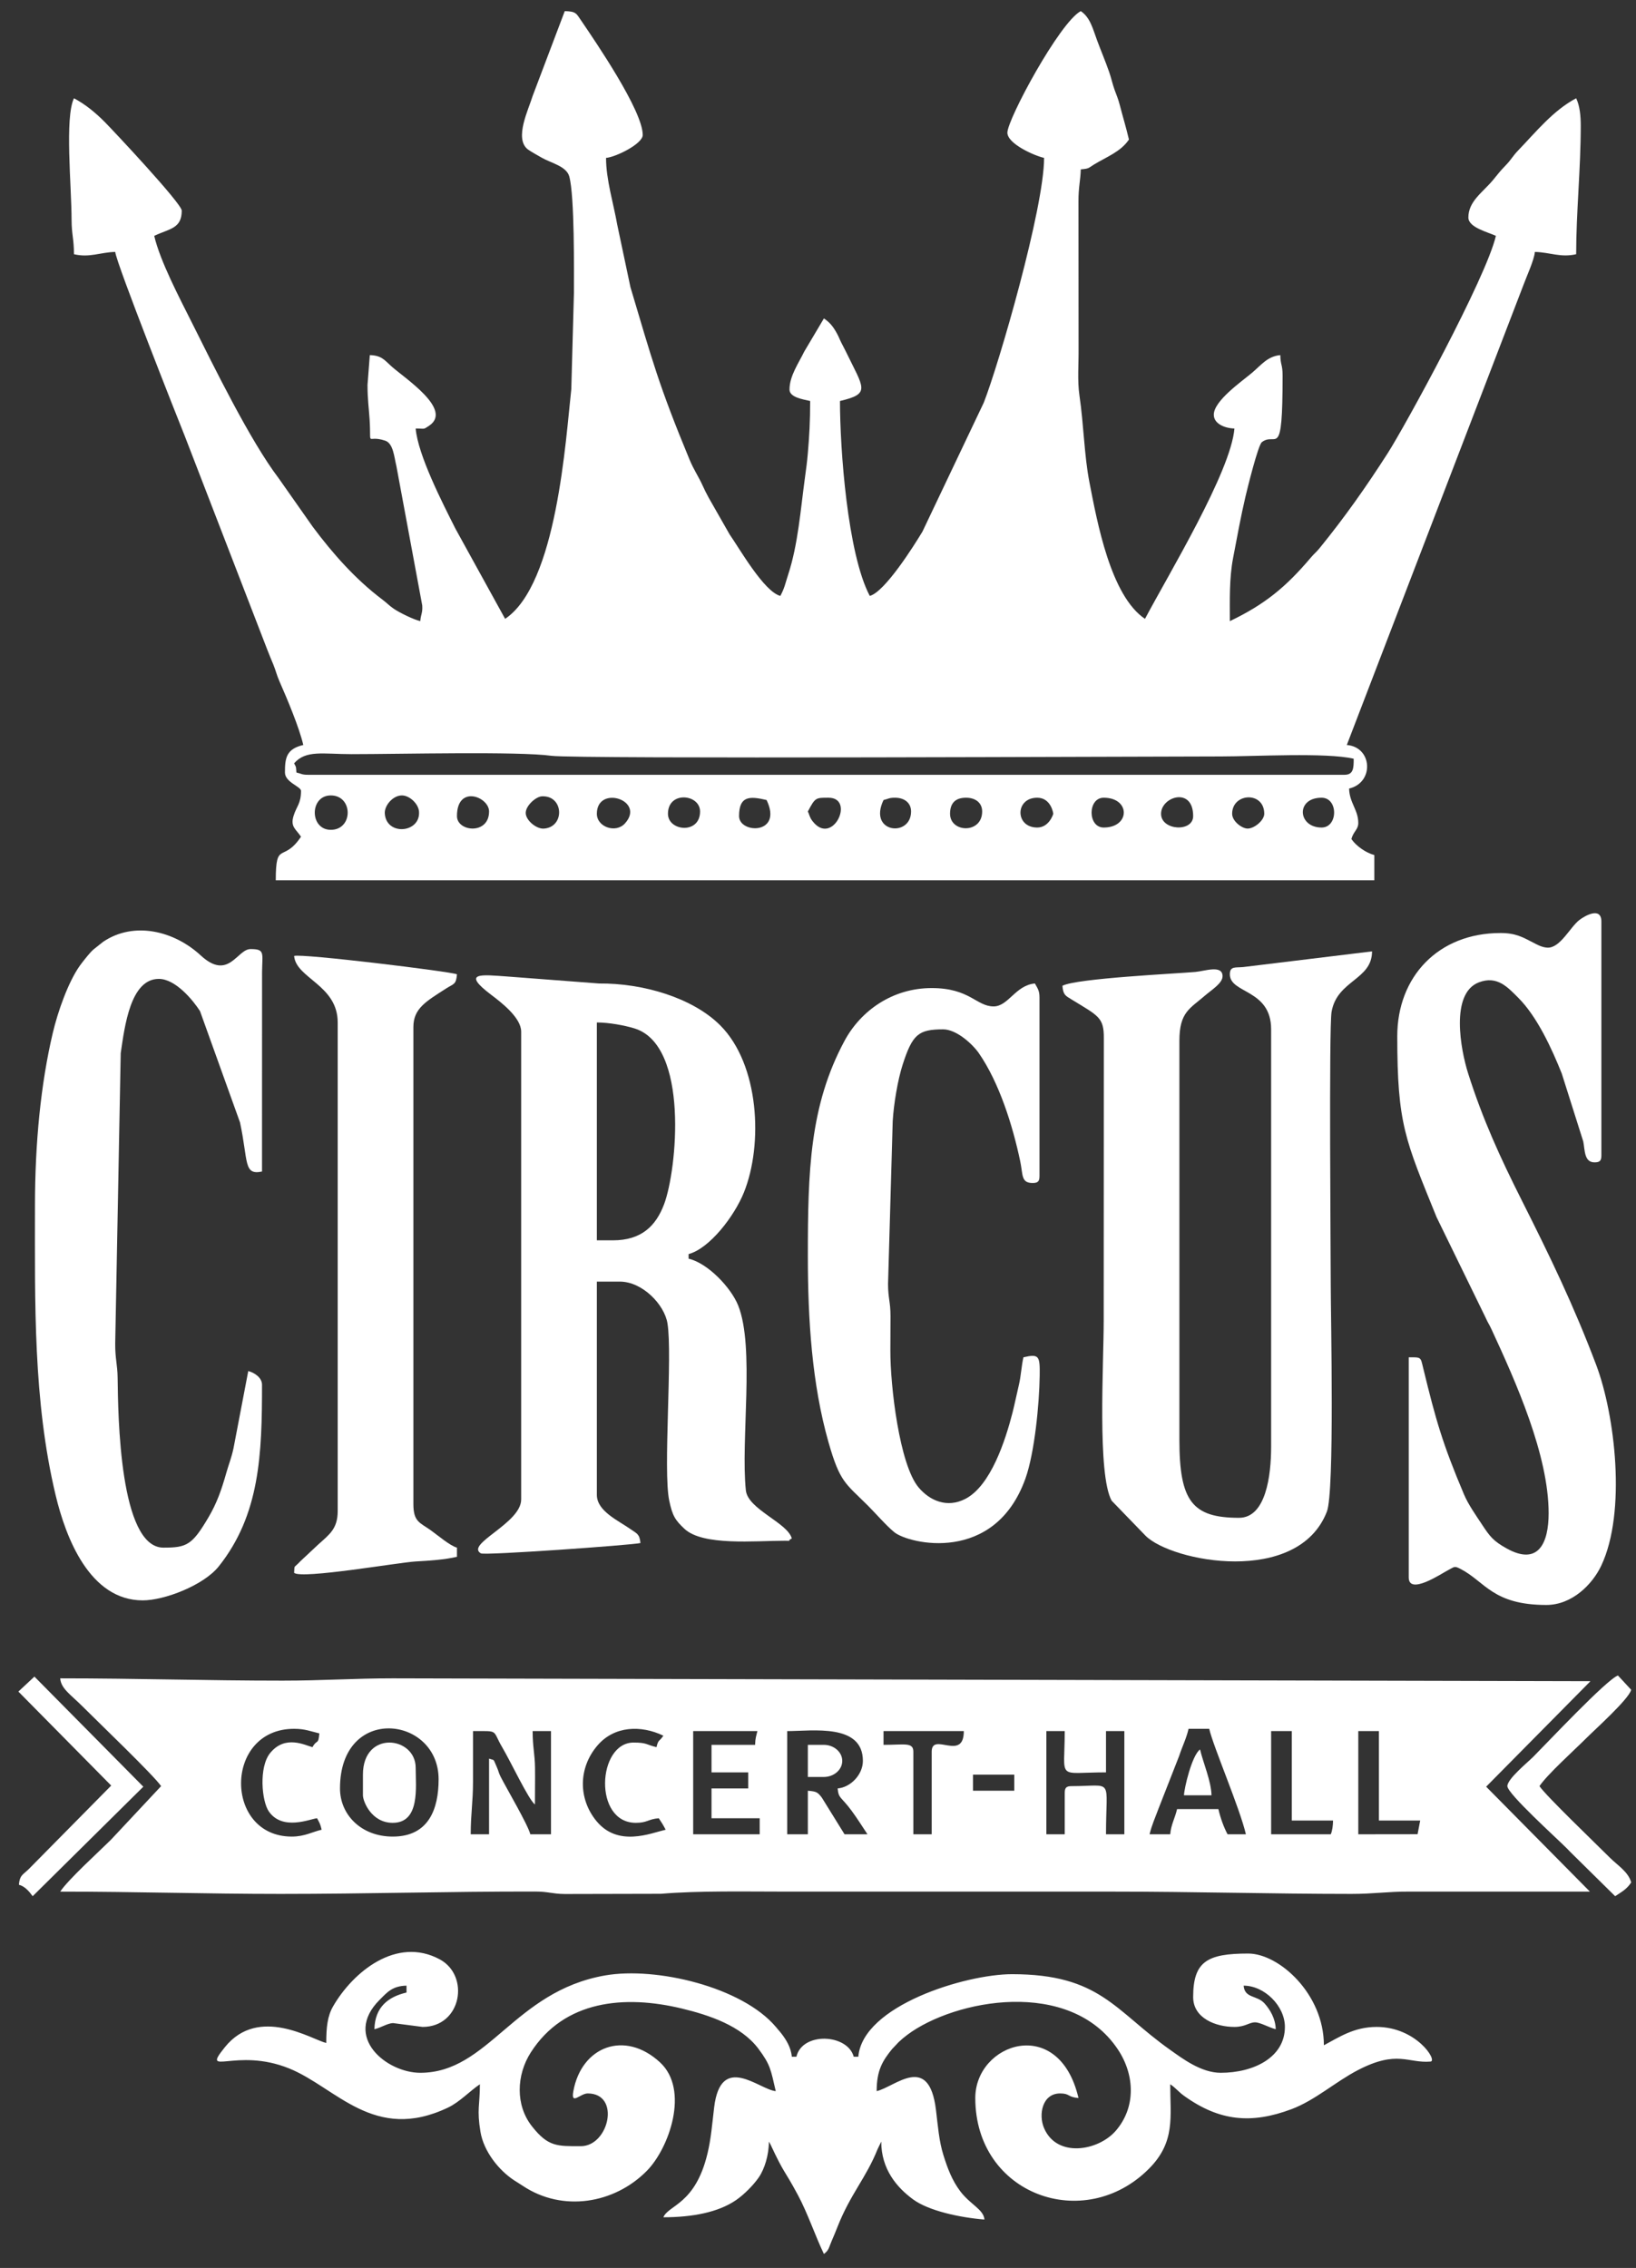
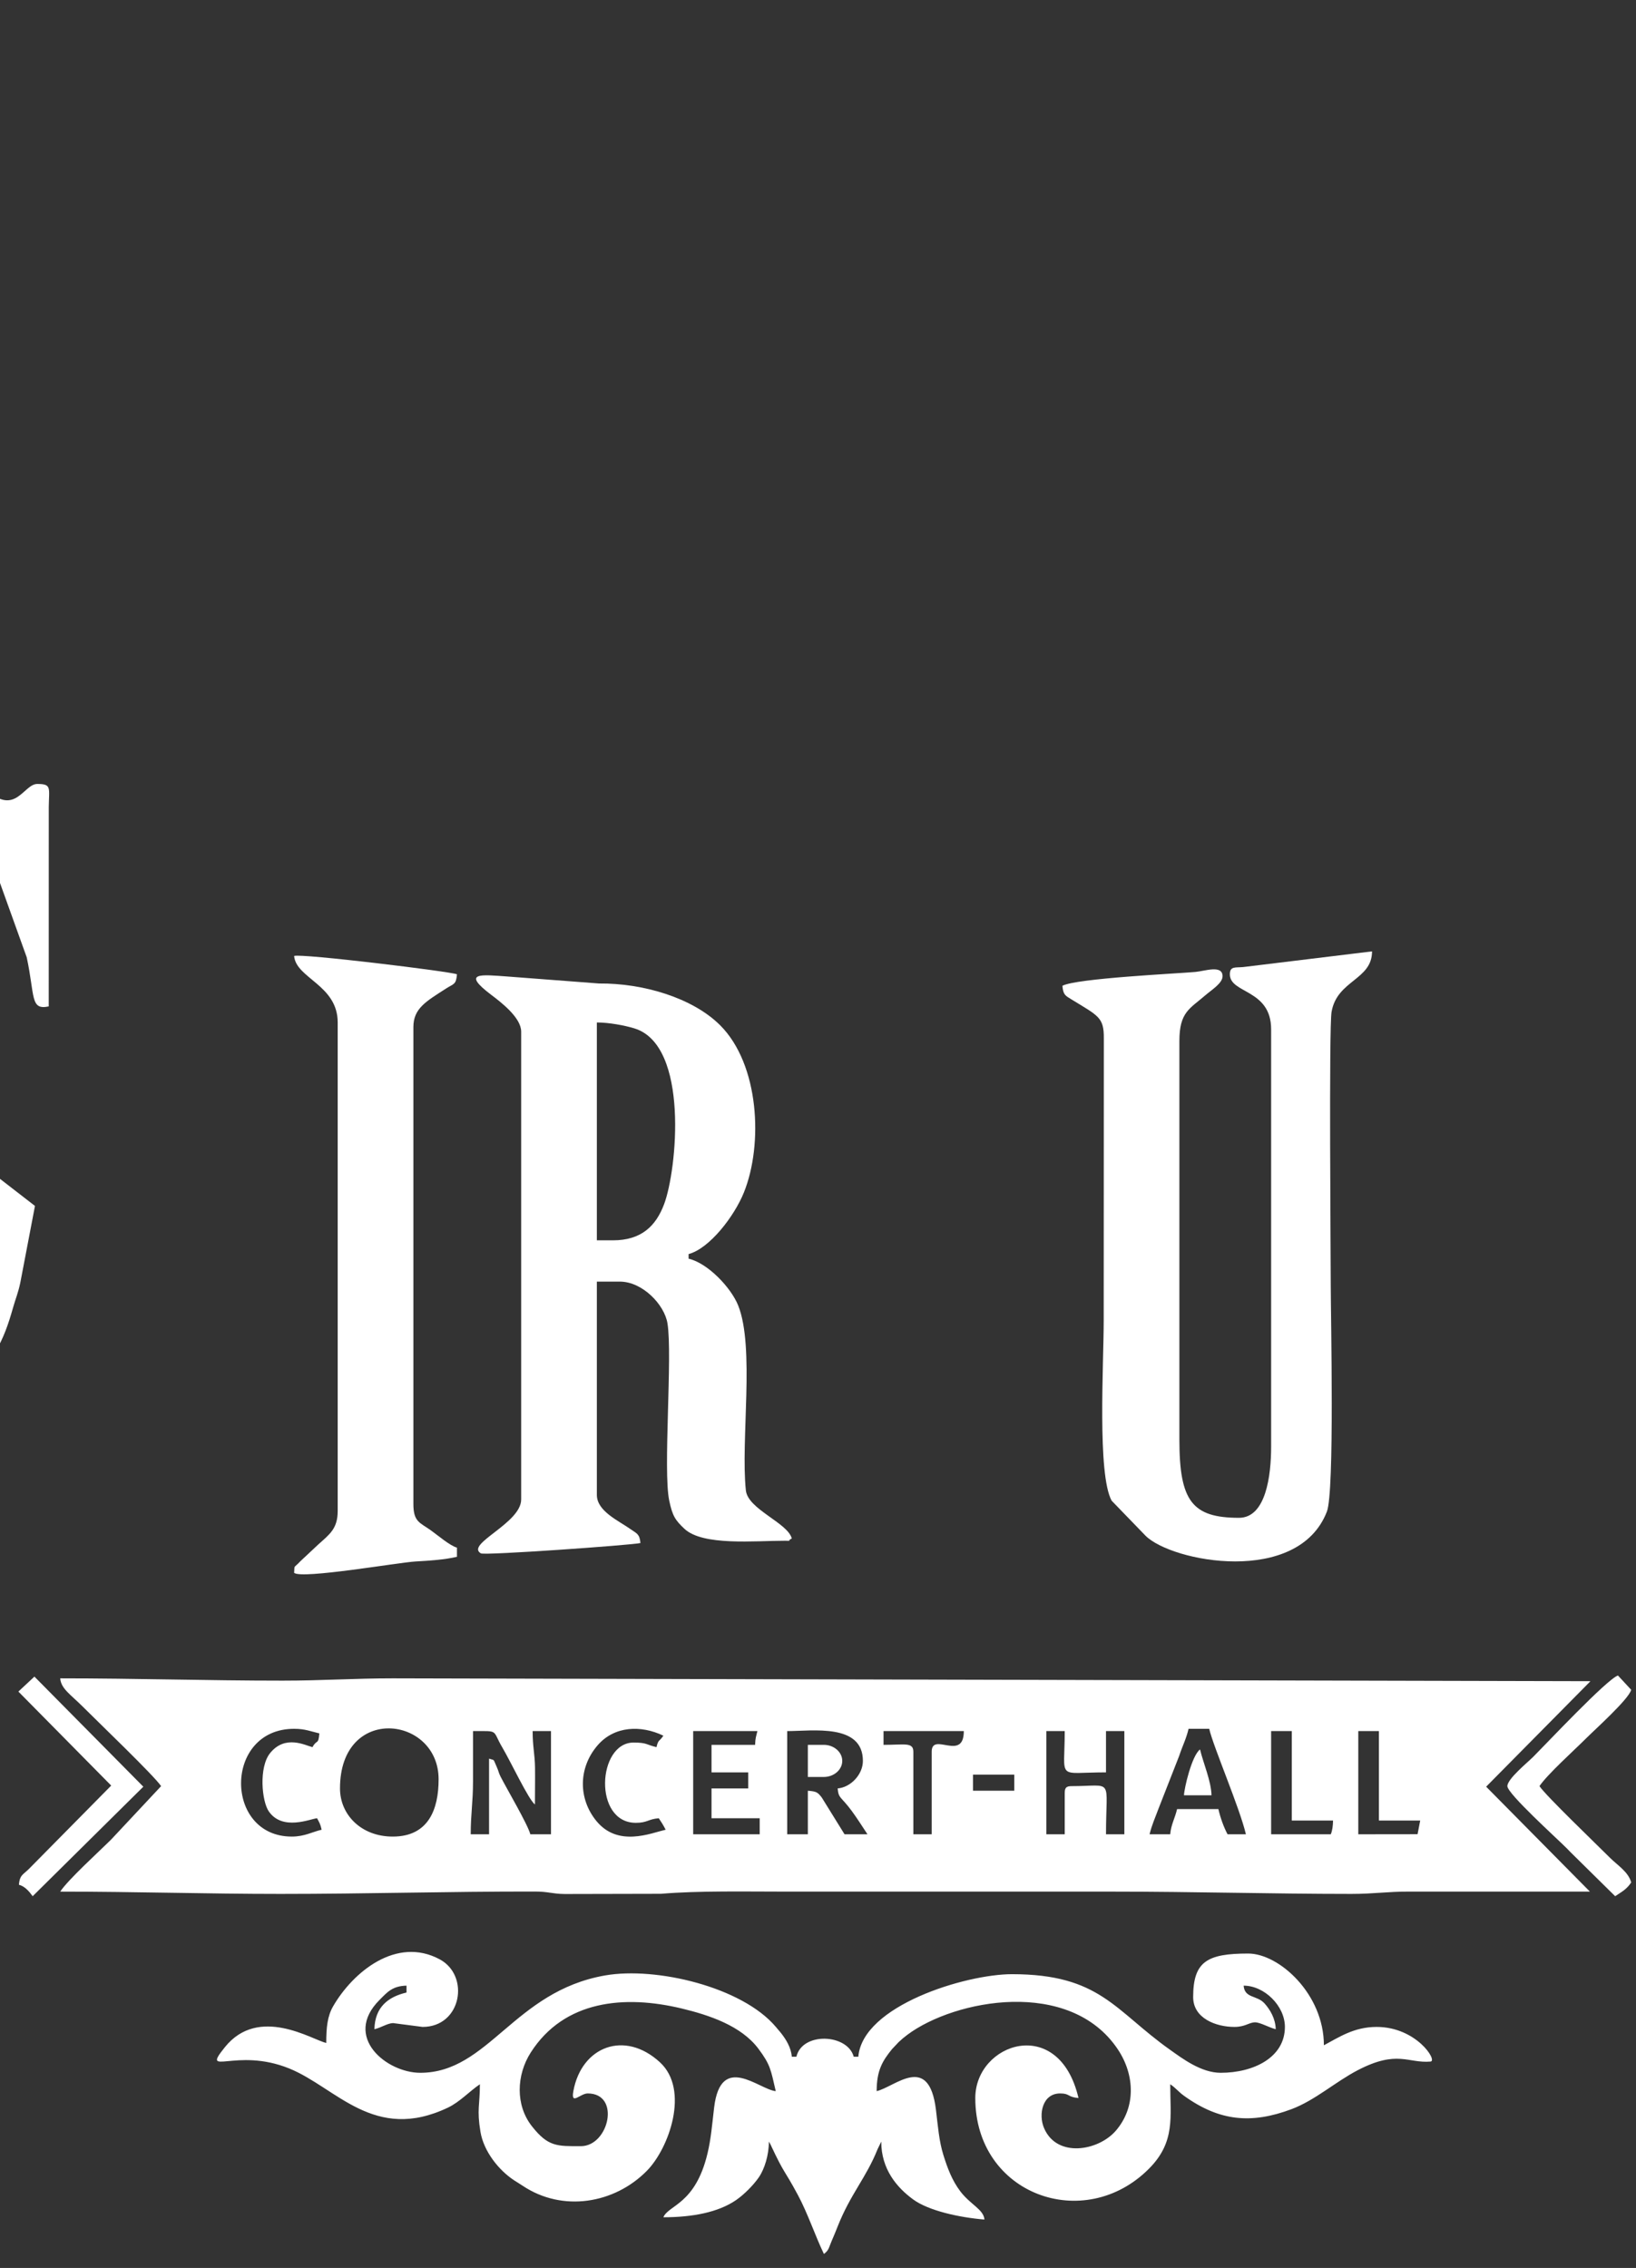
<svg xmlns="http://www.w3.org/2000/svg" xml:space="preserve" width="44mm" height="61mm" version="1.1" style="shape-rendering:geometricPrecision; text-rendering:geometricPrecision; image-rendering:optimizeQuality; fill-rule:evenodd; clip-rule:evenodd" viewBox="0 0 4400 6100">
  <rect x="0" y="0" width="4400" height="6100" fill="#333333" stroke="none" />
  <defs>
    <style type="text/css"> .fil0 {fill:white} </style>
  </defs>
  <g id="Слой_x0020_1">
    <g id="_1544687412448">
-       <path class="fil0" d="M3313.83 2188.79c0,-56.51 86.36,-61.21 86.36,0 0,17.27 -25.75,39.19 -44.06,39.8 -15.41,0.5 -42.3,-19.46 -42.3,-39.8zm-191.21 0c0,-46.24 86.35,-73.66 86.35,6.17 0,44.17 -86.35,39.19 -86.35,-6.17zm-567.47 0c0,-28.8 14.38,-43.18 43.17,-43.18 24.92,0 43.18,13.43 43.18,37.01 0,60.63 -86.35,57.61 -86.35,6.17zm-758.69 0c0,-62.18 86.35,-53.14 86.35,-6.17 0,62.18 -86.35,53.14 -86.35,6.17zm-567.48 6.17c0,-85.22 86.36,-51.93 86.36,-12.34 0,63.41 -86.36,54.86 -86.36,12.34zm2325.41 30.84c-64.2,0 -70.26,-80.19 0,-80.19 45.29,0 44.62,80.19 0,80.19zm-1178.12 -74.02c13.83,-3.22 14.18,-6.17 30.84,-6.17 24.92,0 43.18,13.43 43.18,37.01 0,70.59 -116.71,58.12 -74.02,-30.84zm-203.55 30.84c19.91,-37.63 20.93,-37.01 55.51,-37.01 73.24,0 10.42,133.86 -43.58,62.18 -7.73,-10.25 -8.09,-17.86 -11.93,-25.17zm-185.05 12.34c0,-55.48 29.59,-53.53 74.02,-43.18 45.03,93.85 -74.02,91.33 -74.02,43.18zm-573.64 -6.17c-2.17,-20.23 26.89,-46.08 43.15,-46.92 59.68,-3.07 62.63,83.32 5.24,86.81 -19.3,1.17 -46.33,-20.68 -48.39,-39.89zm-524.3 43.17c-57.52,0 -57.52,-92.52 0,-92.52 60.32,0 60.68,92.52 0,92.52zm2078.68 -86.35c72.41,0 71.63,80.19 0,80.19 -43.47,0 -43.47,-80.19 0,-80.19zm-178.87 0c37.09,0 43.34,41.86 43.17,43.18 -0.29,2.23 -11.64,37.01 -43.17,37.01 -59.99,0 -59.99,-80.19 0,-80.19zm-1184.3 43.18c0,-78.88 132.35,-36.52 75.45,26.07 -24.73,27.2 -75.45,9.58 -75.45,-26.07zm-524.29 -49.35c20.44,0 44.74,22.4 46.06,44.14 3.49,57.31 -88.42,65.12 -92.12,4.25 -1.27,-20.8 21.48,-48.39 46.06,-48.39zm-289.91 -86.35c31.78,-36.57 77.66,-24.68 154.21,-24.68 132.3,0 447.98,-7.89 538.32,4.49 64.88,8.89 1618.4,1.68 1799.42,1.68 92.94,0 284.02,-11.01 357.76,6.17 0,24.89 -0.44,43.18 -24.68,43.18l-2788.02 0c-16.66,0 -17.01,-2.95 -30.84,-6.17 -1.63,-19.1 0.08,-11.66 -6.17,-24.67zm752.52 -1264.48l-7.07 258.16c-15.15,135.87 -38.49,524.32 -177.97,617.72l-133.66 -242.6c-35.23,-69.91 -101,-198.41 -106.9,-269.36 25.54,0 19.53,3.65 35.91,-7.26 65.78,-43.79 -67.07,-129 -102.15,-160.89 -17.54,-15.94 -25.89,-28.53 -57.13,-29.23l-6.17 80.19c0,39.21 3.78,63.4 5.63,93.06 4.97,79.33 -10.56,39.37 41.87,56.83 21.98,7.31 24.1,43.93 30.2,68.49l69.49 374.71c1.31,20.94 -3.71,22.97 -5.32,42.23 -17.93,-4.18 -56.02,-22.87 -71.43,-33.43 -12.78,-8.76 -16.69,-14.19 -30.73,-24.78 -72.38,-54.6 -133.12,-123.44 -186.93,-195.5l-91.61 -130.45c-77.39,-101.98 -174.08,-299.99 -234.06,-419.76 -32.67,-65.24 -84.91,-164.38 -100.75,-232.34 40.7,-19.52 74.02,-18.94 74.02,-67.85 0,-19.15 -183.81,-214.89 -206.39,-237.72 -25.19,-25.47 -52.57,-48.15 -83.51,-64.52 -25.1,52.3 -6.51,235.7 -6.38,327.13 0.05,38.83 6.38,51.27 6.38,92.31 41.91,10.03 71.02,-5.28 111.02,-6.17 2.47,29.61 170.56,454.52 187.71,496.96l221.68 574.02c6.6,17.22 10.63,26.11 16.07,39.45 6.54,16.07 8.67,27.43 16.5,45.17 20.34,46.09 52.89,123.57 63.84,170.56 -46.15,10.75 -49.35,35.65 -49.35,74.02 0,26.41 43.18,37.67 43.18,49.35 0,34.81 -11.98,41.25 -19.97,67.17 -9.13,29.62 5.95,35.26 19.97,56.19 -48.23,72.03 -67.85,8.68 -67.85,117.19l2954.56 0 0 -67.84c-23.36,-6.24 -49.47,-24.95 -61.68,-43.18 5.52,-20.67 18.51,-25.25 18.51,-43.18 0,-35.11 -23.82,-54.19 -24.68,-92.52 67.87,-15.81 63.1,-111.43 -6.17,-117.2l475.74 -1239.02c7.58,-20.87 28.26,-65.54 30.05,-87.14 39.95,0.89 69.32,15.89 111.03,6.17 0,-113.1 12.34,-228.87 12.34,-345.42 0,-26.1 -2.38,-53.27 -12.34,-74.02 -61.82,32.71 -107.53,89.99 -155.87,140.2 -15.47,16.08 -18.19,24.33 -33.73,40.29 -16.55,17 -19.48,22.06 -34.27,39.75 -27.91,33.37 -66.03,56.89 -66.03,100.51 0,26.95 53.1,39.31 74.02,49.34 -26.49,113.69 -245.02,512.99 -291.09,584.8 -58.87,91.75 -115.64,172.15 -182.95,255 -8.76,10.77 -14.57,14.75 -23.74,25.6 -67.39,79.67 -123.9,125.84 -217.73,170.86 0,-56.31 -1.87,-114.59 8.76,-170.12 11.44,-59.8 20.75,-111.41 33.12,-164.26 5.61,-23.96 34.14,-139.25 44.18,-147.03 38.8,-30.06 55.8,53.96 55.8,-178.59 0,-31 -5.54,-27.62 -6.16,-55.51 -34.31,2.85 -52.21,27.49 -75.93,47.43 -28.85,24.26 -102.95,75.53 -102.95,112.94 0,24.05 29.22,36.42 55.51,37.01 -9.68,116.41 -176.62,391.12 -240.56,511.96 -92.37,-61.86 -128.57,-259.82 -149.65,-368.48 -13.74,-70.87 -15.05,-153.26 -26.64,-232.42 -5.94,-40.55 -1.82,-85.2 -2.34,-127.19l-0.29 -394.56c-0.19,-38.11 5.59,-58.14 6.21,-86.31 23.2,-1.93 20.04,-3.51 36.06,-13.3 33.38,-20.38 71.41,-33.94 93.48,-66.89 -7.45,-31.96 -16.32,-60.66 -24.58,-92.62 -4.61,-17.87 -8.17,-24.73 -14.11,-41.4 -5.91,-16.56 -8.54,-30.45 -14.38,-47.31 -10.4,-29.98 -22.53,-58.28 -32.35,-84.84 -11.85,-32.05 -18.67,-62.21 -44.12,-79.25 -56.87,30.09 -197.38,291.01 -197.38,326.91 0,29.4 70.47,61.28 98.69,67.86 0,135.18 -121.38,554.17 -162.17,658.2l-164.98 346.97c-23.2,38.52 -101.07,162.12 -141.63,172.95 -60.12,-113.62 -80.19,-396.15 -80.19,-524.3 84.13,-19.6 63.57,-34.18 15.83,-133.02 -5.84,-12.09 -7.32,-13.9 -12.54,-24.47 -5.77,-11.68 -5.48,-13.34 -11.95,-25.06 -10.02,-18.18 -19.16,-29.22 -34.52,-39.5l-52.83 89.03c-14.94,30.93 -39.69,65.5 -39.69,102.18 0,21.22 36.21,26.34 55.52,30.84 0,55.78 -2.21,93.57 -6.34,141.7 -2,23.29 -4.34,40 -7.89,66.13 -11.53,84.89 -18.47,178.04 -44.48,257.76 -9.03,27.69 -9.54,36.14 -21.48,58.71 -44.1,-11.78 -109.26,-126.5 -136.56,-165.69l-55.99 -98.21c-7.25,-13.38 -10.62,-20.17 -16.43,-32.92 -11.62,-25.49 -23.65,-41.95 -35.15,-69.7 -83.12,-200.55 -100.14,-266.67 -159.02,-463.97l-35.53 -168.02c-9.81,-56.26 -30.1,-120.94 -30.1,-179.61 26.36,-2.2 98.69,-37.86 98.69,-61.69 0,-65.64 -127.84,-252.12 -166.25,-308.71 -12.59,-18.56 -13.54,-23.7 -43.47,-24.37l-86.38 228.2c-11.21,36.96 -49.55,113.68 -13.65,143.14 5.79,4.75 31.79,19.26 38.61,23.17 24.46,14.02 65.8,22.5 73.47,49.88 14.63,52.19 12.62,256.32 12.62,314.3z" />
      <path class="fil0" d="M3579.07 4933.63l-160.38 0 0 -277.57 55.52 0 0 240.56 111.02 0c-0.31,13.99 -1.9,27.47 -6.16,37.01zm233.45 -0.2l-159.43 0.2 0 -277.57 55.51 0 0 240.56 111.03 0 -7.11 36.81zm-665.23 0.2l-55.51 0c5.68,-24.37 15.86,-46.57 23.89,-68.63l55.55 -141.84c8.97,-27.26 19.07,-46 25.42,-73.26l55.51 0c11.51,49.41 82.25,213.15 98.69,283.73l-49.34 0c-10.44,-19.72 -18.98,-43.39 -24.68,-67.85l-111.02 0c-5.74,24.64 -16.33,41.7 -18.51,67.85zm-2232.88 -123.36c0,-226.95 265.23,-195.45 265.23,-24.67 0,80.53 -26.95,154.2 -123.37,154.2 -84.79,0 -141.86,-58.85 -141.86,-129.53zm1702.42 -37.01l111.03 0 0 43.18 -111.03 0 0 -43.18zm246.72 49.35l0 111.02 -49.34 0 0 -277.57 49.34 0c0,134.86 -23.82,111.03 111.03,111.03l0 -111.03 49.35 0 0 277.57 -49.35 0c0,-155.02 22.56,-129.53 -92.52,-129.53 -14.21,0 -18.51,4.29 -18.51,18.51zm-610.65 -12.34c2.33,28 9.04,21.37 37.98,60.71 15.3,20.81 28.29,41.86 42.21,62.65l-61.68 0 -61.34 -99.03c-11.21,-14.28 -14.1,-16.23 -37.35,-18.16l0 117.19 -55.52 0 0 -277.57c68.15,0 203.55,-21.33 203.55,80.19 0,36.53 -32.68,71.09 -67.85,74.02zm-820.37 -154.21l49.35 0 0 277.57 -55.51 0c-7.22,-27.04 -62.73,-121.15 -79.83,-154.57 -6,-11.73 -4.87,-14.01 -10.5,-26.5 -10.85,-24.04 -4.27,-16.53 -20.7,-22.48l0 203.55 -49.35 0c0,-55.05 6.17,-85.77 6.17,-141.87l0 -135.7c71.81,0 50.33,-4.06 79.01,44.36 22.51,37.98 70.82,140.78 87.53,153.03 0,-32.83 0.65,-66.21 0.25,-98.94 -0.45,-36.58 -6.42,-55.38 -6.42,-98.45zm1073.27 55.52l0 222.05 -49.35 0 0 -222.05c0,-26.32 -23.67,-18.51 -80.18,-18.51l0 -37.01 215.89 0c0,83.46 -86.36,0.7 -86.36,55.52zm-1665.41 -12.34c-18.92,-4.41 -72.77,-34.56 -113.77,15.77 -31.1,38.19 -22.64,129.81 -3.62,157.13 37.16,53.4 112.34,19.76 129.72,18.32 6.73,12.71 8.56,14.62 12.34,30.84 -24.98,5.82 -46.13,18.5 -80.19,18.5 -182.9,0 -183.16,-289.9 6.17,-289.9 29.27,0 44.55,6.9 67.85,12.33 -2.68,32.27 -6.54,14.91 -18.5,37.01zm925.23 0c-28.26,-6.58 -24.95,-12.34 -61.69,-12.34 -97.25,0 -109.05,215.89 6.17,215.89 31.18,0 32.77,-9.93 61.69,-12.33 8.21,12.26 11.22,17.08 18.5,30.84 -40.53,9.44 -128.16,47.52 -186.3,-23.42 -48.7,-59.43 -49.15,-142.4 2.9,-203.16 45.45,-53.05 117.31,-55.07 177.23,-26.32 -11.65,17.39 -13.29,9.06 -18.5,30.84zm265.23 -6.17l-117.2 0 0 74.02 98.69 0 0 43.18 -98.69 0 0 80.19 129.54 0 0 43.17 -178.88 0 0 -277.57 172.71 0c-3.39,14.54 -5.65,18.23 -6.17,37.01zm-1597.56 111.03l-134.16 143.42c-33.95,33.75 -114.99,107.08 -137.24,140.32 204.74,0 390.63,6.17 592.14,6.17 233.39,0 449.24,-6.71 684.88,-6.38 37.06,0.05 44.73,6.19 79.73,6.62l258.99 -0.57c103.46,-8.56 226.32,-5.84 339.57,-5.84l875.89 0c221.2,0 422.91,6.11 641.49,6.17 60.22,0.01 98.79,-6.5 154.16,-6.21l487.33 0.04 -279.06 -282.25 280.55 -283.73 -3221.29 -7.66c-104.93,0 -189.51,6.16 -296.07,6.16 -205.16,0 -391.54,-6.16 -598.31,-6.16 2.33,28.07 27.77,43.19 60.14,75.56 44.07,44.07 192.49,186.31 211.26,214.34z" />
      <path class="fil0" d="M877.4 5494.94c-38.24,-8.91 -181.61,-101.77 -272.57,11.27 -66.06,82.09 29.74,-0.87 173.14,57.31 126.3,51.25 228.05,200.33 427.24,105.03 31.6,-15.12 58.07,-44.24 85.46,-62.59 0,56.49 -8.59,67.22 1.53,128.01 8.67,52.08 48.81,103.27 91.22,130.82 8.6,5.58 13.05,8.04 22.61,14.41 107.31,71.47 246.47,47.96 333.51,-40.25 60.36,-61.16 115.43,-218.08 35.59,-291.85 -95,-87.77 -211.03,-42.8 -233.07,77.14 -7.34,39.95 18.26,6.4 38.51,6.4 89.38,0 57.3,141.87 -18.5,141.87 -63.8,0 -87.77,1.92 -131.48,-53.57 -44.93,-57.05 -41.64,-138.15 -3.2,-198.3 90.06,-140.87 252.37,-155.48 406.27,-118.41 73.3,17.65 159.81,46.24 206.2,108.37 32.46,43.47 33.06,56.17 46.5,113.87 -44.01,-3.66 -147.94,-105.18 -165.72,44 -5.78,48.51 -8.34,83.89 -17.92,123.95 -32.82,137.24 -105.24,138.2 -118.6,171.3 78.12,0 147.33,-13.33 194.83,-45.73 21.68,-14.78 46.96,-40.05 61.79,-61.57 15.52,-22.51 27.12,-59.93 27.12,-96.25l4.43 7.9c39.02,83.23 34.84,63.56 73.73,135.99 26.24,48.87 46,108.59 69.87,158.35 13.64,-9.99 13.1,-17.07 20.77,-34.74 6.26,-14.41 11.08,-26.17 16.24,-39.28 34.25,-86.92 76.88,-131.32 107.16,-207.42l10.04 -20.8c0,74.21 41.78,123.2 85.32,155.24 42.03,30.94 125.02,48.88 192.25,54.48 -2.3,-27.6 -37.98,-40.05 -65.37,-76.5 -21.71,-28.89 -33.9,-61.26 -45.02,-96.85 -11.87,-37.99 -14.56,-76.82 -20.06,-121.81 -18.83,-154.09 -109.66,-61.86 -159.46,-50.26 0,-55.77 15.64,-81.26 41.27,-112.94l17.97 -19.04c8.71,-8.01 14.05,-12.66 23.48,-19.7 127.43,-95.1 437.29,-153.76 566.05,39.55 45.7,68.62 48.77,155.68 -5.62,218.64 -47.1,54.52 -158.98,73.89 -193.18,-7.61 -15.18,-36.18 -4.54,-92.73 43.49,-92.73 26.75,0 19.04,9.81 49.34,12.33 -52.41,-224.99 -277.56,-148.13 -277.56,0 0,260.14 293.39,365.12 467.4,189.84 71.28,-71.8 56.89,-139.33 56.89,-226.85 15.6,10.45 21.34,19.71 36.92,30.94 95.07,68.49 181.05,76.61 289.18,36.09 63.59,-23.82 118.42,-73.83 178.67,-105.06 106.45,-55.18 134.46,-17.78 195.35,-23 19.79,-1.69 -38.13,-93.17 -144.98,-93.17 -61.2,0 -101.43,27.95 -141.87,49.35 0,-138.04 -120.51,-246.73 -203.55,-246.73 -110.55,0 -148.04,21.48 -148.04,117.19 0,56.6 60.59,80.19 111.03,80.19 29.21,0 39.44,-12.34 55.51,-12.34 13.88,0 38.94,14.65 55.52,18.51 -0.64,-28.71 -15.3,-52.67 -29.72,-68.97 -20.65,-23.32 -53.73,-13.24 -56.63,-48.23 55.9,0 111.02,54.53 111.02,111.03 0,82.23 -84.26,123.37 -172.71,123.37 -52.84,0 -103.68,-38.93 -135.77,-61.62 -149.32,-105.57 -188.3,-203.62 -425.53,-203.62 -124.35,0 -401.81,84.3 -413.27,222.06l-12.34 0c-16.47,-61.7 -138.48,-67.5 -154.2,0l-12.34 0c-2.08,-25.07 -15.81,-46.93 -28.96,-63.57 -4.34,-5.49 -3.76,-4.45 -8.45,-10.05l-5.62 -6.72c-90.61,-107.35 -322.03,-162.36 -459.36,-138.31 -245.08,42.91 -313.38,261.83 -496.86,261.83 -90.52,0 -209.24,-96.33 -109.6,-195.96 20.38,-20.39 34.25,-37.58 72.59,-38.44l0 18.51c-49.56,11.54 -85.03,39.35 -86.35,98.69 18.3,-4.26 34.61,-15.87 50.03,-16.51l79.5 10.34c104.85,0 128.02,-137.76 46.12,-181.81 -116.31,-62.56 -233.34,34.03 -286.69,126.28 -15.32,26.48 -18.49,56.75 -18.49,98.71z" />
      <path class="fil0" d="M1648.42 3336.07l-43.18 0 0 -585.98c31.98,0 74.23,7.68 101.2,16 147.85,45.67 114.29,381.24 79.53,473.14 -21.85,57.77 -60.44,96.84 -137.55,96.84zm-246.73 -561.3l0 1258.31c0,64.25 -150.91,119.95 -108.41,144.96 10.16,5.98 404.99,-22.14 429.16,-27.77 -2.04,-24.46 -10.1,-25.71 -25.23,-36.45 -33.88,-24.02 -91.97,-49.09 -91.97,-93.08l0 -573.64 61.69 0c61.17,0 120.15,62.14 128.23,112.32 13.94,86.48 -12.22,395.91 4.67,476.45 8.6,41.01 15.91,52.64 41.03,76.17 49.56,46.4 188.94,32.06 270.18,32.06 23.58,0 2.24,1.9 18.5,-6.16 -11.33,-42.44 -118.17,-78.29 -123.56,-129.34 -14.27,-135.26 24.48,-384.73 -20.72,-497.41 -19.35,-48.24 -81.69,-113.75 -133.29,-125.77l0 -12.34c56.24,-15.02 122.84,-101.41 148.78,-165.8 52.07,-129.26 41.56,-344.31 -63.86,-449.59 -74.76,-74.66 -209.03,-113.54 -325.54,-112.39l-246.45 -18.79c-69.36,-4.81 -126.12,-12.86 -43.4,49.57 27.42,20.7 80.19,61.43 80.19,98.69z" />
      <path class="fil0" d="M3307.67 2620.56c0,52.53 111.02,39.18 111.02,148.04l0 1122.61c0,77.87 -14.09,191.21 -86.35,191.21 -126.06,0 -160.38,-45.15 -160.38,-209.72l0 -1073.26c0,-77.48 28.33,-86.48 69.23,-121.99 17.7,-15.36 47.06,-32.89 46.87,-51.99 -0.3,-31.03 -47.51,-13.56 -73.08,-11.25 -49,4.44 -319.62,17.1 -357.59,37.19 2.03,24.43 7.54,26.39 24.73,36.95 71.8,44.1 87.15,47.69 86.61,104.61l-0.32 759c0,116.15 -17.59,413.76 21.36,484.43l90.99 94.06c70.37,70.74 410.15,135.47 487.86,-64.64 21.01,-54.11 10.45,-522.82 10.45,-606.37 0,-74.45 -5.21,-695.35 2.2,-737.98 14.88,-85.45 108.82,-85.48 108.82,-162.58l-346.42 42.17c-21.04,2.04 -36,-2.92 -36,19.51z" />
-       <path class="fil0" d="M4035.51 2509.53c-167.35,0 -277.57,117.58 -277.57,277.57 0,237.09 21.34,278.43 105.65,486.5l131.47 269.47c7.99,17.85 8.64,15.73 16.54,32.8 65.43,141.33 153.44,338.06 153.44,494.22 0,79.21 -27.04,142.56 -113.1,94.61 -35.79,-19.94 -44.85,-31.97 -65.8,-63.74 -15.98,-24.23 -37.19,-54.18 -48.54,-81 -58.13,-137.48 -75.85,-200.14 -109.96,-340.32 -7.34,-30.17 -4.49,-28.99 -38.86,-28.99l0 592.14c0,49.13 88.96,-10.99 104.95,-19.11 18.55,-9.41 16.83,-12.84 34.5,-3.7 66.09,34.19 86.36,96.83 230.65,96.83 69.21,0 123.86,-55.45 147.51,-105.37 68.46,-144.49 37.13,-406.5 -13.56,-540.54 -60.35,-159.56 -122.7,-288.61 -199.76,-441.73 -58.27,-115.78 -105.33,-218.33 -144.71,-342.58 -19.66,-62.01 -48.78,-214.75 29.07,-244.38 49.19,-18.73 77.23,12.85 105.95,41.51 51.2,51.08 90.73,138.17 116.97,203.78l57.82 182.74c4.6,23.66 2.38,56.11 30.24,56.11 14.21,0 18.5,-4.29 18.5,-18.5l0 -629.16c0,-39.89 -42.55,-17.03 -59.47,-4 -24.47,18.84 -51.58,75.95 -85.84,74.18 -15.73,-0.81 -29.97,-9.45 -39.85,-14.51 -26.79,-13.71 -45.31,-24.83 -86.24,-24.83z" />
-       <path class="fil0" d="M94.04 3243.55c0,259.27 -5.05,523.73 55.4,777.3 27.7,116.18 92.21,283.63 234.5,283.63 57.96,0 163.68,-40.29 204.51,-91.57 110.87,-139.22 116.24,-302.62 116.24,-488.24 0,-19.68 -20.58,-32.62 -37.01,-37.01l-39.57 207.16c-6.04,28.07 -12.18,41 -19.49,66.86 -13.17,46.53 -25.64,81.5 -47.63,118.91 -44.27,75.33 -58.63,82.02 -121.53,82.02 -118.11,0 -121.88,-356.17 -123.12,-456.69 -0.45,-36.21 -6.74,-50.68 -6.5,-92.2l14.83 -781.03c10.69,-72.9 26.17,-199.79 102.45,-199.79 45.08,0 92.07,57.49 110.78,86.6l107.61 299.49c22.45,104.73 8.82,142.7 59.18,132.04l0.11 -536.75c0.69,-51.44 8.22,-61.57 -30.95,-61.57 -36.48,0 -58.83,86.46 -134.15,16.95 -71.28,-65.79 -178.94,-92.48 -261.96,-36.79l-24.09 19.08c-4.61,4.11 -3.24,2.23 -9.54,8.97 -7.47,7.99 -23.75,28.37 -30.22,37.62 -30.28,43.3 -57.98,120.57 -72.16,180.75 -31.81,135.08 -47.69,294.11 -47.69,464.26z" />
-       <path class="fil0" d="M2672.34 2706.92c-46.49,0 -63.91,-49.35 -166.54,-49.35 -105.87,0 -191,61.19 -234.41,141.85 -94.11,174.87 -98.67,351.63 -98.67,579.83 0,170.07 11,343.37 55.46,499.68 30.98,108.96 45.68,110.33 106.45,171.11 20.85,20.85 49.64,54.19 70.7,71.17 39.24,31.65 270.05,86.43 352.56,-144.46 24.66,-69 37.35,-201.04 38.35,-276.87 0.69,-52.38 -1.15,-59.15 -43.71,-49.23 -5.5,23.6 -6.64,50.83 -12.21,74.15 -5.84,24.47 -11.66,53.28 -17.29,75.22 -18.89,73.48 -58.04,195.74 -126.5,231.34 -49.5,25.74 -96.3,4.77 -126.09,-30.78 -51.43,-61.36 -76.2,-273.57 -75.81,-368.29 0.13,-30.93 0.4,-61.96 0.35,-92.88 -0.05,-38.14 -6.53,-47.79 -6.59,-85.93l12.55 -438.16c2.86,-47.42 13.78,-111.57 26.84,-152.03 26.36,-81.71 42.68,-94.69 108.86,-94.69 36.08,0 79.5,40.2 96.1,64.27 54.86,79.51 90.78,194.3 111.01,289.93 7.88,37.27 2.02,59.07 33.45,59.07 14.21,0 18.51,-4.3 18.51,-18.51l0 -481.12c0,-18.82 -5.93,-24.89 -12.34,-37.01 -51.69,4.3 -71.61,61.69 -111.03,61.69z" />
+       <path class="fil0" d="M94.04 3243.55l-39.57 207.16c-6.04,28.07 -12.18,41 -19.49,66.86 -13.17,46.53 -25.64,81.5 -47.63,118.91 -44.27,75.33 -58.63,82.02 -121.53,82.02 -118.11,0 -121.88,-356.17 -123.12,-456.69 -0.45,-36.21 -6.74,-50.68 -6.5,-92.2l14.83 -781.03c10.69,-72.9 26.17,-199.79 102.45,-199.79 45.08,0 92.07,57.49 110.78,86.6l107.61 299.49c22.45,104.73 8.82,142.7 59.18,132.04l0.11 -536.75c0.69,-51.44 8.22,-61.57 -30.95,-61.57 -36.48,0 -58.83,86.46 -134.15,16.95 -71.28,-65.79 -178.94,-92.48 -261.96,-36.79l-24.09 19.08c-4.61,4.11 -3.24,2.23 -9.54,8.97 -7.47,7.99 -23.75,28.37 -30.22,37.62 -30.28,43.3 -57.98,120.57 -72.16,180.75 -31.81,135.08 -47.69,294.11 -47.69,464.26z" />
      <path class="fil0" d="M791.04 2571.22c5.03,60.39 117.2,77.82 117.2,178.87l0 1313.83c0,47.92 -21.97,62.93 -51.95,89.92l-47.79 44.73c-20.59,22.11 -15.5,8.33 -17.46,31.89 20.95,17.5 281.48,-28.19 327.09,-30.66 38.62,-2.09 78.07,-4.88 110.85,-12.52l0 -24.67c-18.83,-5.03 -52.13,-33.63 -70.47,-46.72 -29.17,-20.82 -46.72,-22.27 -46.72,-70.48l0 -1282.98c0,-50.15 34.11,-68.95 87.71,-103.51 21.01,-13.55 27.12,-9.93 29.48,-38.36 -15.31,-7.35 -419.31,-56.57 -437.94,-49.34z" />
      <path class="fil0" d="M4054.02 4804.1c0,20.32 132.97,140.31 159.71,167.21 7.48,7.53 10.15,10.73 18.41,18.59l111.78 110.27c18.45,-12.35 30.58,-18.19 43.18,-37.01 -7.62,-28.52 -37.23,-46.48 -57.06,-66.3 -39.93,-39.93 -172.19,-166.65 -189.67,-192.76 21.1,-31.51 93.12,-96.2 124.91,-127.99 24.47,-24.47 114.99,-105.51 121.82,-131.07l-35.59 -38.44c-28.5,8.63 -193.74,184.5 -228.1,218.86 -14.73,14.72 -69.39,59.19 -69.39,78.64z" />
      <path class="fil0" d="M49.42 4549.77l249.65 252.84 -222.1 224.98c-16.49,15.83 -23.99,16.28 -26.11,41.74 16.11,4.3 27.39,17.72 37.01,30.84l297.6 -294.54 -292.93 -296.11 -43.12 40.25z" />
-       <path class="fil0" d="M976.09 4773.26l0 55.51c0,15.81 22.41,74.02 80.18,74.02 74.18,0 61.69,-96.8 61.69,-148.04 0,-84.88 -141.87,-102.17 -141.87,18.51z" />
      <path class="fil0" d="M2172.72 4779.43l43.17 0c26.4,0 49.35,-19.02 49.35,-43.18 0,-24.16 -22.95,-43.18 -49.35,-43.18l-43.17 0 0 86.36z" />
      <path class="fil0" d="M3184.3 4828.77l74.02 0c-0.86,-38.44 -22.51,-87.62 -30.84,-123.36 -22.18,16.25 -42.77,105.23 -43.18,123.36z" />
    </g>
  </g>
</svg>